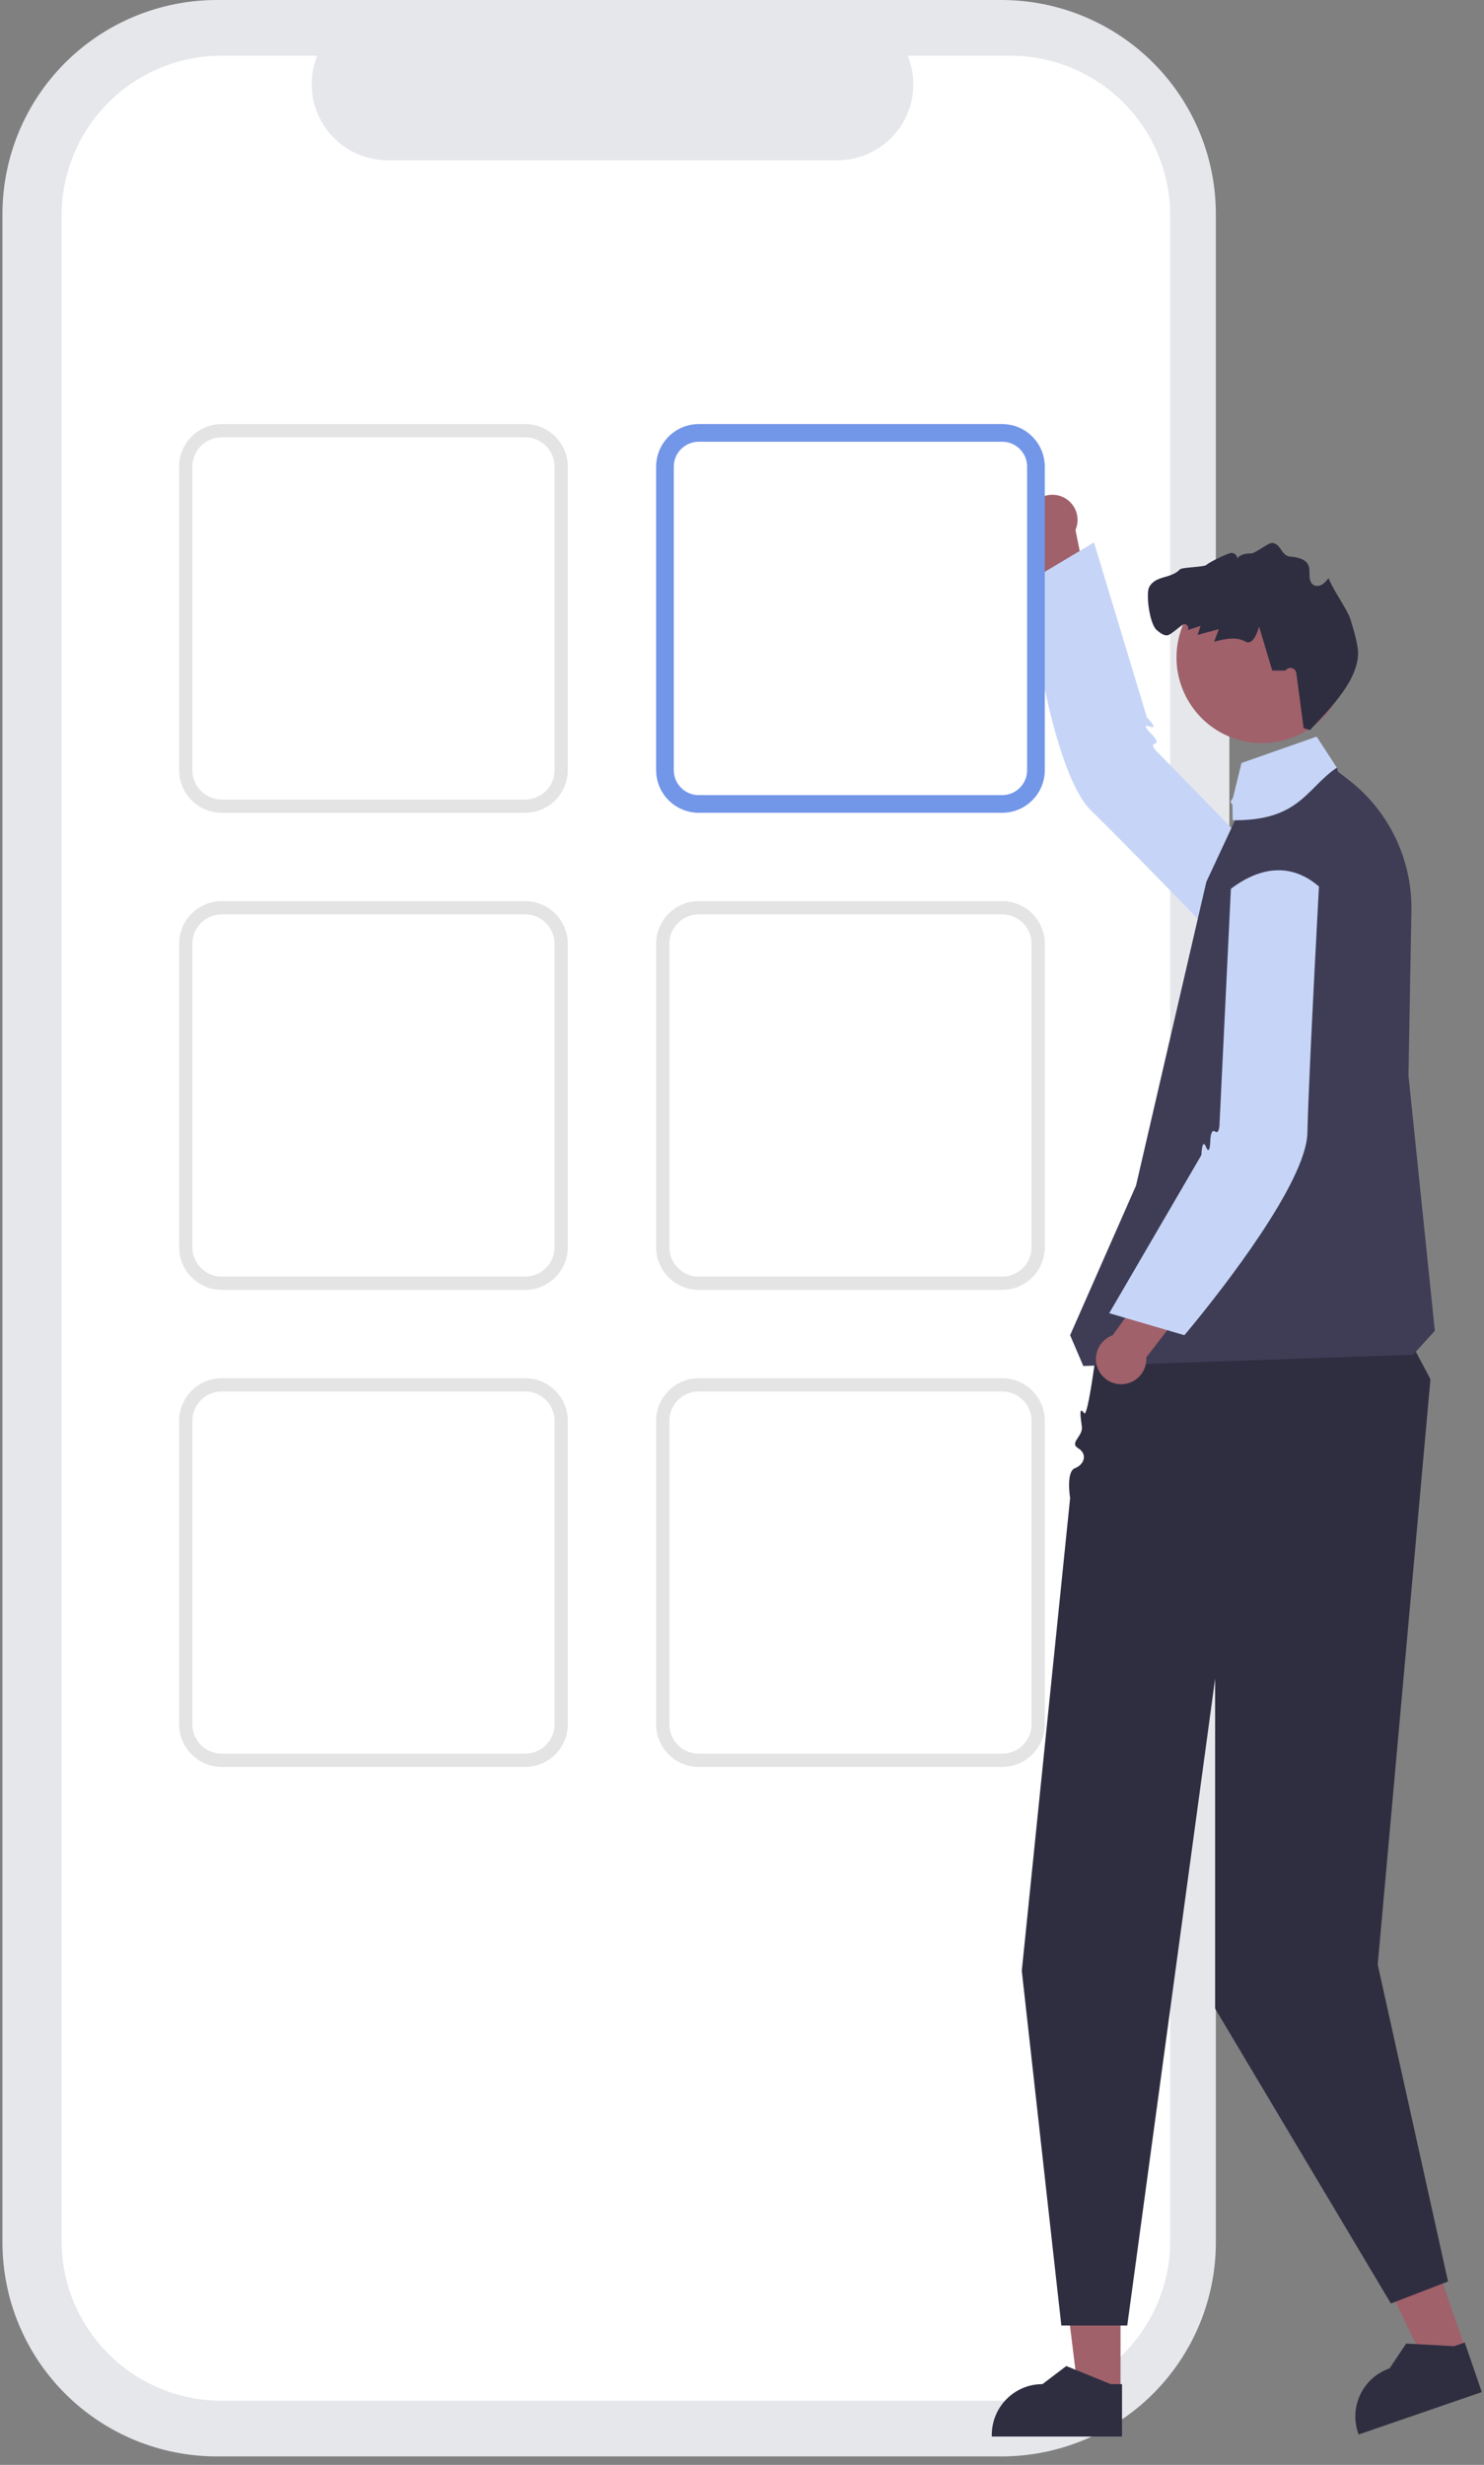
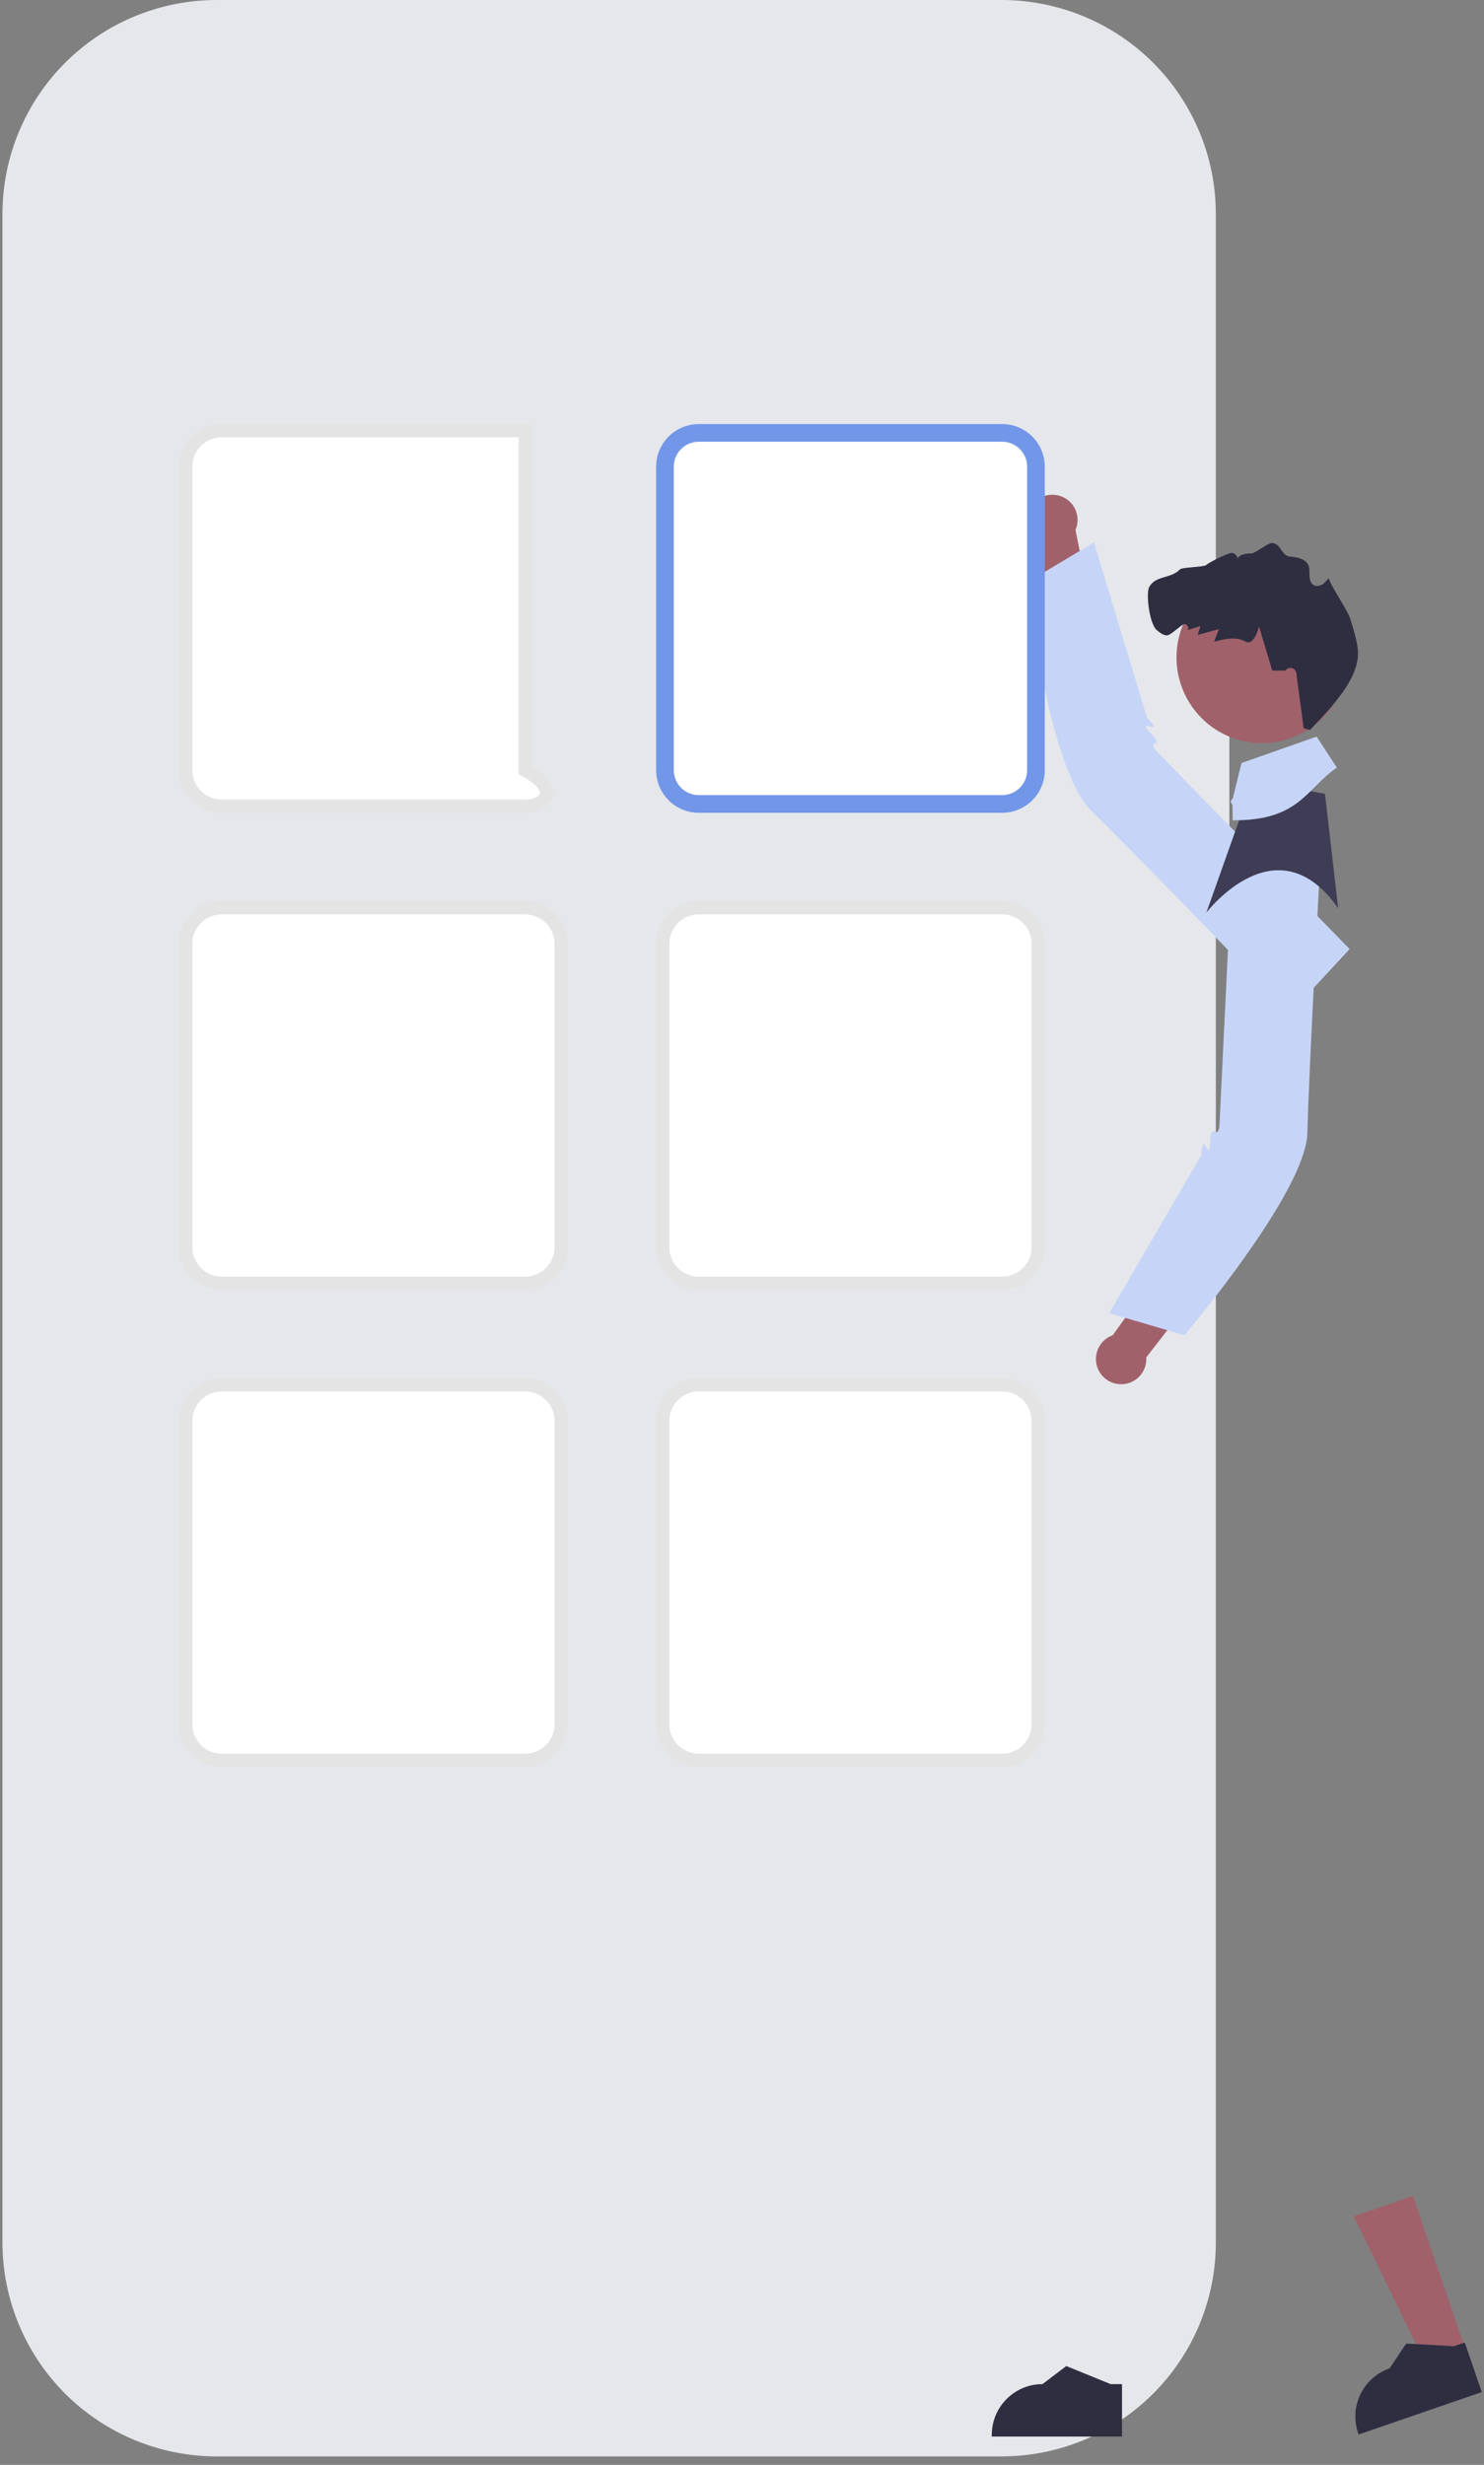
<svg xmlns="http://www.w3.org/2000/svg" width="168" height="279" viewBox="0 0 168 279" fill="none">
  <rect x="0" y="0" width="168" height="279" fill="#808080" stroke="none" />
  <path d="M139.173 66.074H137.642V24.222C137.642 21.041 137.015 17.892 135.795 14.953C134.576 12.014 132.788 9.344 130.535 7.095C128.281 4.845 125.606 3.061 122.662 1.844C119.718 0.627 116.562 -1.17931e-05 113.375 1.66482e-10H24.545C21.358 -1.12803e-05 18.203 0.627 15.258 1.844C12.314 3.061 9.639 4.845 7.385 7.095C5.132 9.344 3.345 12.014 2.125 14.953C0.906 17.892 0.278 21.041 0.278 24.222V253.821C0.278 257.002 0.906 260.152 2.125 263.091C3.345 266.03 5.132 268.7 7.385 270.949C9.639 273.198 12.314 274.983 15.258 276.2C18.203 277.417 21.358 278.044 24.545 278.044H113.375C116.562 278.044 119.718 277.417 122.662 276.2C125.606 274.983 128.281 273.198 130.535 270.949C132.788 268.7 134.576 266.03 135.795 263.091C137.015 260.152 137.643 257.002 137.643 253.821V95.864H139.173L139.173 66.074Z" fill="#E5E7EB" />
-   <path d="M114.354 6.302H102.759C103.292 7.607 103.496 9.022 103.352 10.424C103.208 11.826 102.72 13.171 101.933 14.341C101.145 15.511 100.082 16.469 98.836 17.132C97.59 17.795 96.199 18.141 94.787 18.142H43.898C42.486 18.141 41.096 17.795 39.849 17.132C38.603 16.469 37.54 15.511 36.752 14.341C35.965 13.171 35.477 11.826 35.333 10.424C35.189 9.022 35.393 7.607 35.926 6.302H25.096C22.716 6.302 20.36 6.77 18.161 7.679C15.962 8.588 13.964 9.92 12.281 11.6C10.599 13.28 9.264 15.274 8.353 17.468C7.442 19.663 6.974 22.015 6.974 24.391V253.653C6.974 256.028 7.442 258.38 8.353 260.575C9.264 262.77 10.599 264.764 12.281 266.444C13.964 268.123 15.962 269.456 18.161 270.365C20.36 271.274 22.716 271.742 25.096 271.742H114.354C116.734 271.742 119.091 271.274 121.29 270.365C123.488 269.456 125.486 268.123 127.169 266.444C128.852 264.764 130.186 262.77 131.097 260.575C132.008 258.38 132.477 256.028 132.477 253.653V24.391C132.477 22.015 132.008 19.663 131.097 17.468C130.186 15.274 128.852 13.28 127.169 11.6C125.486 9.92 123.488 8.588 121.29 7.679C119.091 6.77 116.734 6.302 114.354 6.302Z" fill="white" />
  <path d="M121.753 59.985L123.428 68.348L118.791 69.973L117.334 61.068C117.121 60.893 116.929 60.685 116.768 60.444C115.892 59.134 116.242 57.361 117.55 56.483C118.858 55.606 120.629 55.956 121.506 57.266C122.064 58.102 122.123 59.125 121.753 59.985Z" fill="#A0616A" />
  <path d="M146.003 114.748L152.791 107.425L131.031 85.134C131.031 85.134 130.142 84.297 130.742 84.181C131.343 84.065 130.434 83.164 130.434 83.164C130.434 83.164 129.017 81.815 130.154 82.236C131.291 82.657 129.85 81.231 129.85 81.231L124.753 64.383L123.849 61.394L116.238 65.944C116.238 65.944 116.306 66.522 116.44 67.509C117.119 72.486 119.505 87.853 123.532 91.759C128.358 96.438 146.003 114.748 146.003 114.748Z" fill="#C6D5F7" />
-   <path d="M126.852 270.784L122.058 270.784L119.777 252.264L126.853 252.265L126.852 270.784Z" fill="#A0616A" />
  <path d="M127.021 275.793L112.278 275.793V275.606C112.278 272.432 114.847 269.859 118.016 269.859L120.71 267.813L125.734 269.86L127.021 269.86L127.021 275.793Z" fill="#2F2E41" />
  <path d="M165.964 266.078L161.43 267.639L153.259 250.87L159.95 248.565L165.964 266.078Z" fill="#A0616A" />
  <path d="M167.75 270.76L153.808 275.561L153.748 275.385C152.717 272.383 154.311 269.114 157.308 268.081L159.19 265.269L164.606 265.568L165.823 265.148L167.75 270.76Z" fill="#2F2E41" />
-   <path d="M157.018 146.855H124.867C124.867 146.855 123.302 160.795 122.721 159.949C122.141 159.103 122.309 160.332 122.474 161.461C122.638 162.59 121.001 163.287 122.068 163.935C123.136 164.583 122.752 165.785 121.7 166.18C120.648 166.576 121.146 169.565 121.146 169.565L115.674 223.079L120.151 263.225H127.613L137.562 189.991V227.355L157.46 260.734L163.927 258.243L155.968 222.373L161.937 156.114L157.018 146.855Z" fill="#2F2E41" />
-   <path d="M162.435 150.634L159.977 153.334L122.638 154.619L121.146 151.132L128.607 134.193L136.567 99.818L140.049 92.346V91.524C140.049 91.409 140.022 91.296 139.971 91.193C139.757 90.765 140 90.249 140.465 90.141L140.546 88.858L139.551 89.356L146.018 86.367L151.341 86.89L151.49 87.364L152.6 88.216C157.221 91.753 159.888 97.278 159.783 103.101L159.45 121.739L162.435 150.634Z" fill="#3F3D56" />
  <path d="M140.677 83.865C140.898 83.916 141.12 83.961 141.342 83.995C142.032 84.108 142.721 84.142 143.394 84.101C145.435 83.995 147.361 83.24 148.917 81.995C150.563 80.682 151.792 78.826 152.307 76.617C153.519 71.404 150.279 66.187 145.073 64.973C139.943 63.773 134.812 66.905 133.501 71.985C133.48 72.064 133.46 72.139 133.443 72.217C132.231 77.434 135.467 82.648 140.677 83.865Z" fill="#A0616A" />
  <path d="M125.966 151.138L130.948 144.219L135.292 146.517L129.765 153.645C129.783 153.92 129.761 154.202 129.694 154.485C129.332 156.019 127.796 156.969 126.264 156.606C124.731 156.243 123.783 154.704 124.146 153.17C124.377 152.191 125.086 151.452 125.966 151.138Z" fill="#A0616A" />
  <path d="M149.544 96.082H139.567L138.059 127.219C138.059 127.219 138.051 128.441 137.558 128.079C137.064 127.717 137.023 128.997 137.023 128.997C137.023 128.997 137 130.954 136.535 129.834C136.069 128.713 136.006 130.741 136.006 130.741L127.144 145.944L125.572 148.641L134.08 151.132C134.08 151.132 134.457 150.689 135.087 149.919C138.268 146.034 147.891 133.828 148.008 128.215C148.149 121.49 149.544 96.082 149.544 96.082Z" fill="#C6D5F7" />
  <path d="M136.567 103.306C136.567 103.306 144.526 92.844 151.491 102.807L149.998 89.855L142.387 88.451C141.94 88.403 141.555 88.761 141.57 89.211L136.567 103.306Z" fill="#3F3D56" />
  <path d="M139.552 92.844L139.527 91.12L139.298 90.751L139.552 90.353L139.591 90.263L140.546 86.367L149.053 83.378L151.341 86.89C147.904 89.212 147.123 92.928 139.552 92.844Z" fill="#C6D5F7" />
  <path d="M147.582 82.426L146.753 76.191C146.671 75.572 145.867 75.386 145.521 75.905H144.029L142.537 70.923C142.537 70.923 141.968 73.178 141.006 72.626C139.946 72.017 138.62 72.322 137.442 72.644L137.98 71.213L135.584 71.868L135.906 70.853L134.417 71.331C134.673 71.14 134.442 70.686 134.127 70.637C133.811 70.588 132.587 71.92 132.09 71.92C131.68 71.92 131.276 71.59 130.96 71.329C130.12 70.637 129.701 67.162 130.1 66.44C130.84 65.101 132.519 65.546 133.582 64.447C133.819 64.202 136.326 64.19 136.567 63.949C136.864 63.651 139.013 62.588 139.433 62.584C139.853 62.581 140.25 63.107 139.977 63.426C140.172 62.792 140.986 62.629 141.648 62.642C142.113 62.651 143.565 61.417 144.029 61.458C145.028 61.546 145.041 62.91 146.04 62.998C146.847 63.07 147.806 63.245 148.123 63.992C148.278 64.357 148.232 64.77 148.243 65.167C148.255 65.563 148.358 66.005 148.696 66.213C148.989 66.394 149.382 66.336 149.678 66.159C149.974 65.981 150.194 65.704 150.408 65.433C150.731 66.479 152.546 69.02 152.869 70.067C153.196 71.125 153.524 72.189 153.69 73.284C154.198 76.624 150.608 80.172 148.297 82.633" fill="#2F2E41" />
  <path d="M75.278 52.819C75.278 50.714 76.992 49 79.097 49H113.459C115.564 49 117.278 50.714 117.278 52.819V87.181C117.278 89.286 115.564 91 113.459 91H79.097C76.992 91 75.278 89.286 75.278 87.181V52.819Z" fill="white" stroke="#7296E8" stroke-width="2" />
  <path d="M75.028 106.819C75.028 104.576 76.854 102.75 79.097 102.75H113.459C115.702 102.75 117.528 104.576 117.528 106.819V141.181C117.528 143.424 115.702 145.25 113.459 145.25H79.097C76.854 145.25 75.028 143.424 75.028 141.181V106.819Z" fill="white" stroke="#E4E4E4" stroke-width="1.5" />
  <path d="M75.028 160.819C75.028 158.576 76.854 156.75 79.097 156.75H113.459C115.702 156.75 117.528 158.576 117.528 160.819V195.181C117.528 197.424 115.702 199.25 113.459 199.25H79.097C76.854 199.25 75.028 197.424 75.028 195.181V160.819Z" fill="white" stroke="#E4E4E4" stroke-width="1.5" />
-   <path d="M21.028 52.819C21.028 50.576 22.854 48.75 25.097 48.75H59.459C61.702 48.75 63.528 50.576 63.528 52.819V87.181C63.528 89.424 61.702 91.25 59.459 91.25H25.097C22.854 91.25 21.028 89.424 21.028 87.181V52.819Z" fill="white" stroke="#E4E4E4" stroke-width="1.5" />
+   <path d="M21.028 52.819C21.028 50.576 22.854 48.75 25.097 48.75H59.459V87.181C63.528 89.424 61.702 91.25 59.459 91.25H25.097C22.854 91.25 21.028 89.424 21.028 87.181V52.819Z" fill="white" stroke="#E4E4E4" stroke-width="1.5" />
  <path d="M21.028 106.819C21.028 104.576 22.854 102.75 25.097 102.75H59.459C61.702 102.75 63.528 104.576 63.528 106.819V141.181C63.528 143.424 61.702 145.25 59.459 145.25H25.097C22.854 145.25 21.028 143.424 21.028 141.181V106.819Z" fill="white" stroke="#E4E4E4" stroke-width="1.5" />
  <path d="M21.028 160.819C21.028 158.576 22.854 156.75 25.097 156.75H59.459C61.702 156.75 63.528 158.576 63.528 160.819V195.181C63.528 197.424 61.702 199.25 59.459 199.25H25.097C22.854 199.25 21.028 197.424 21.028 195.181V160.819Z" fill="white" stroke="#E4E4E4" stroke-width="1.5" />
</svg>